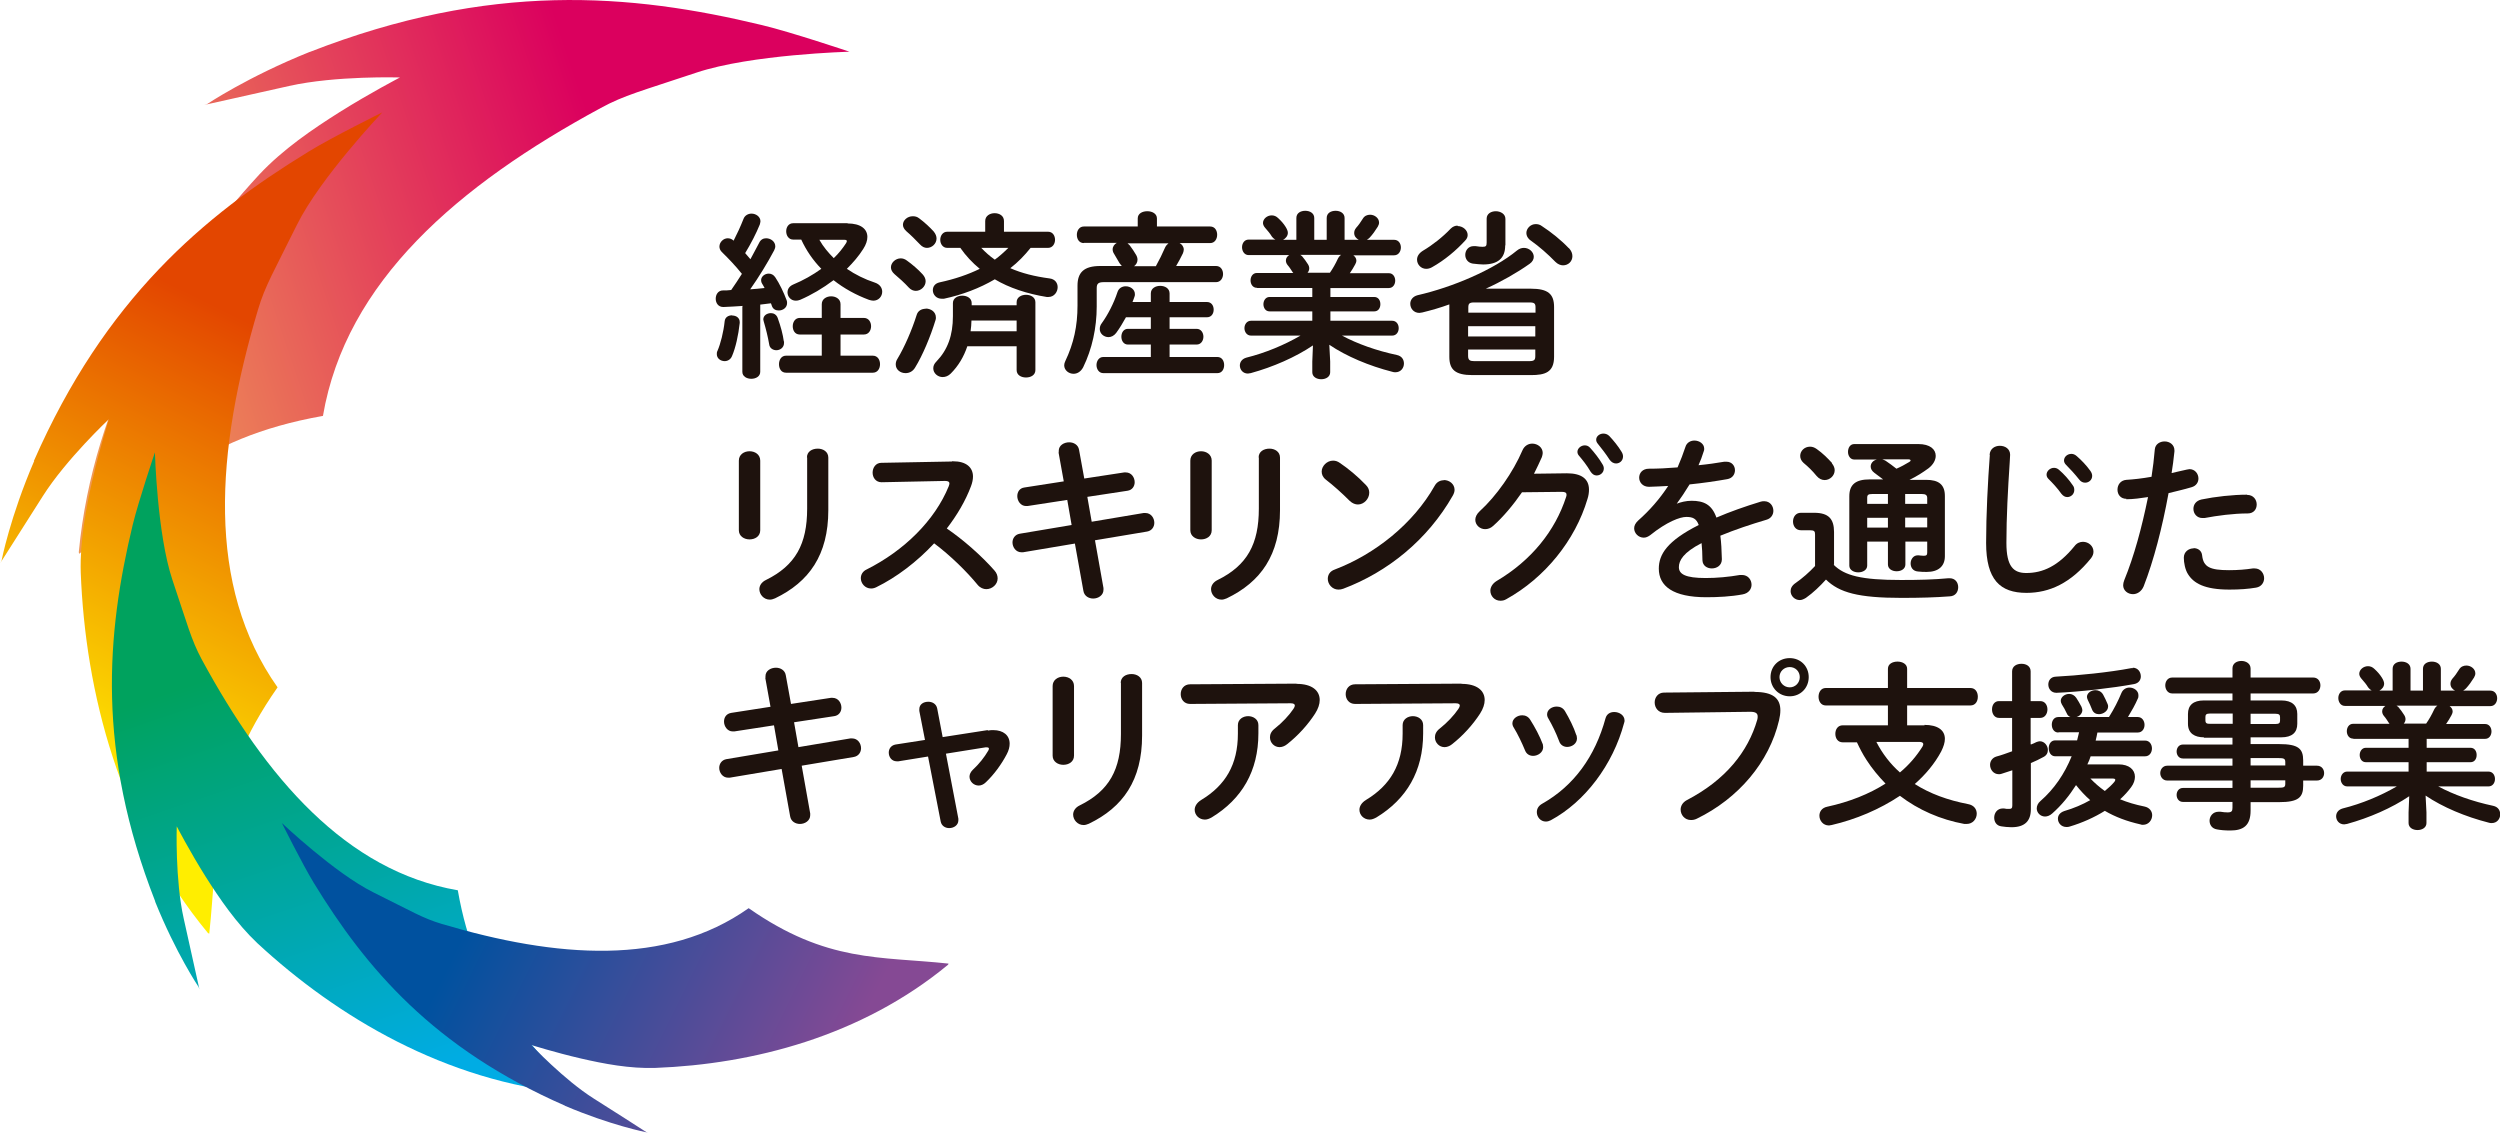
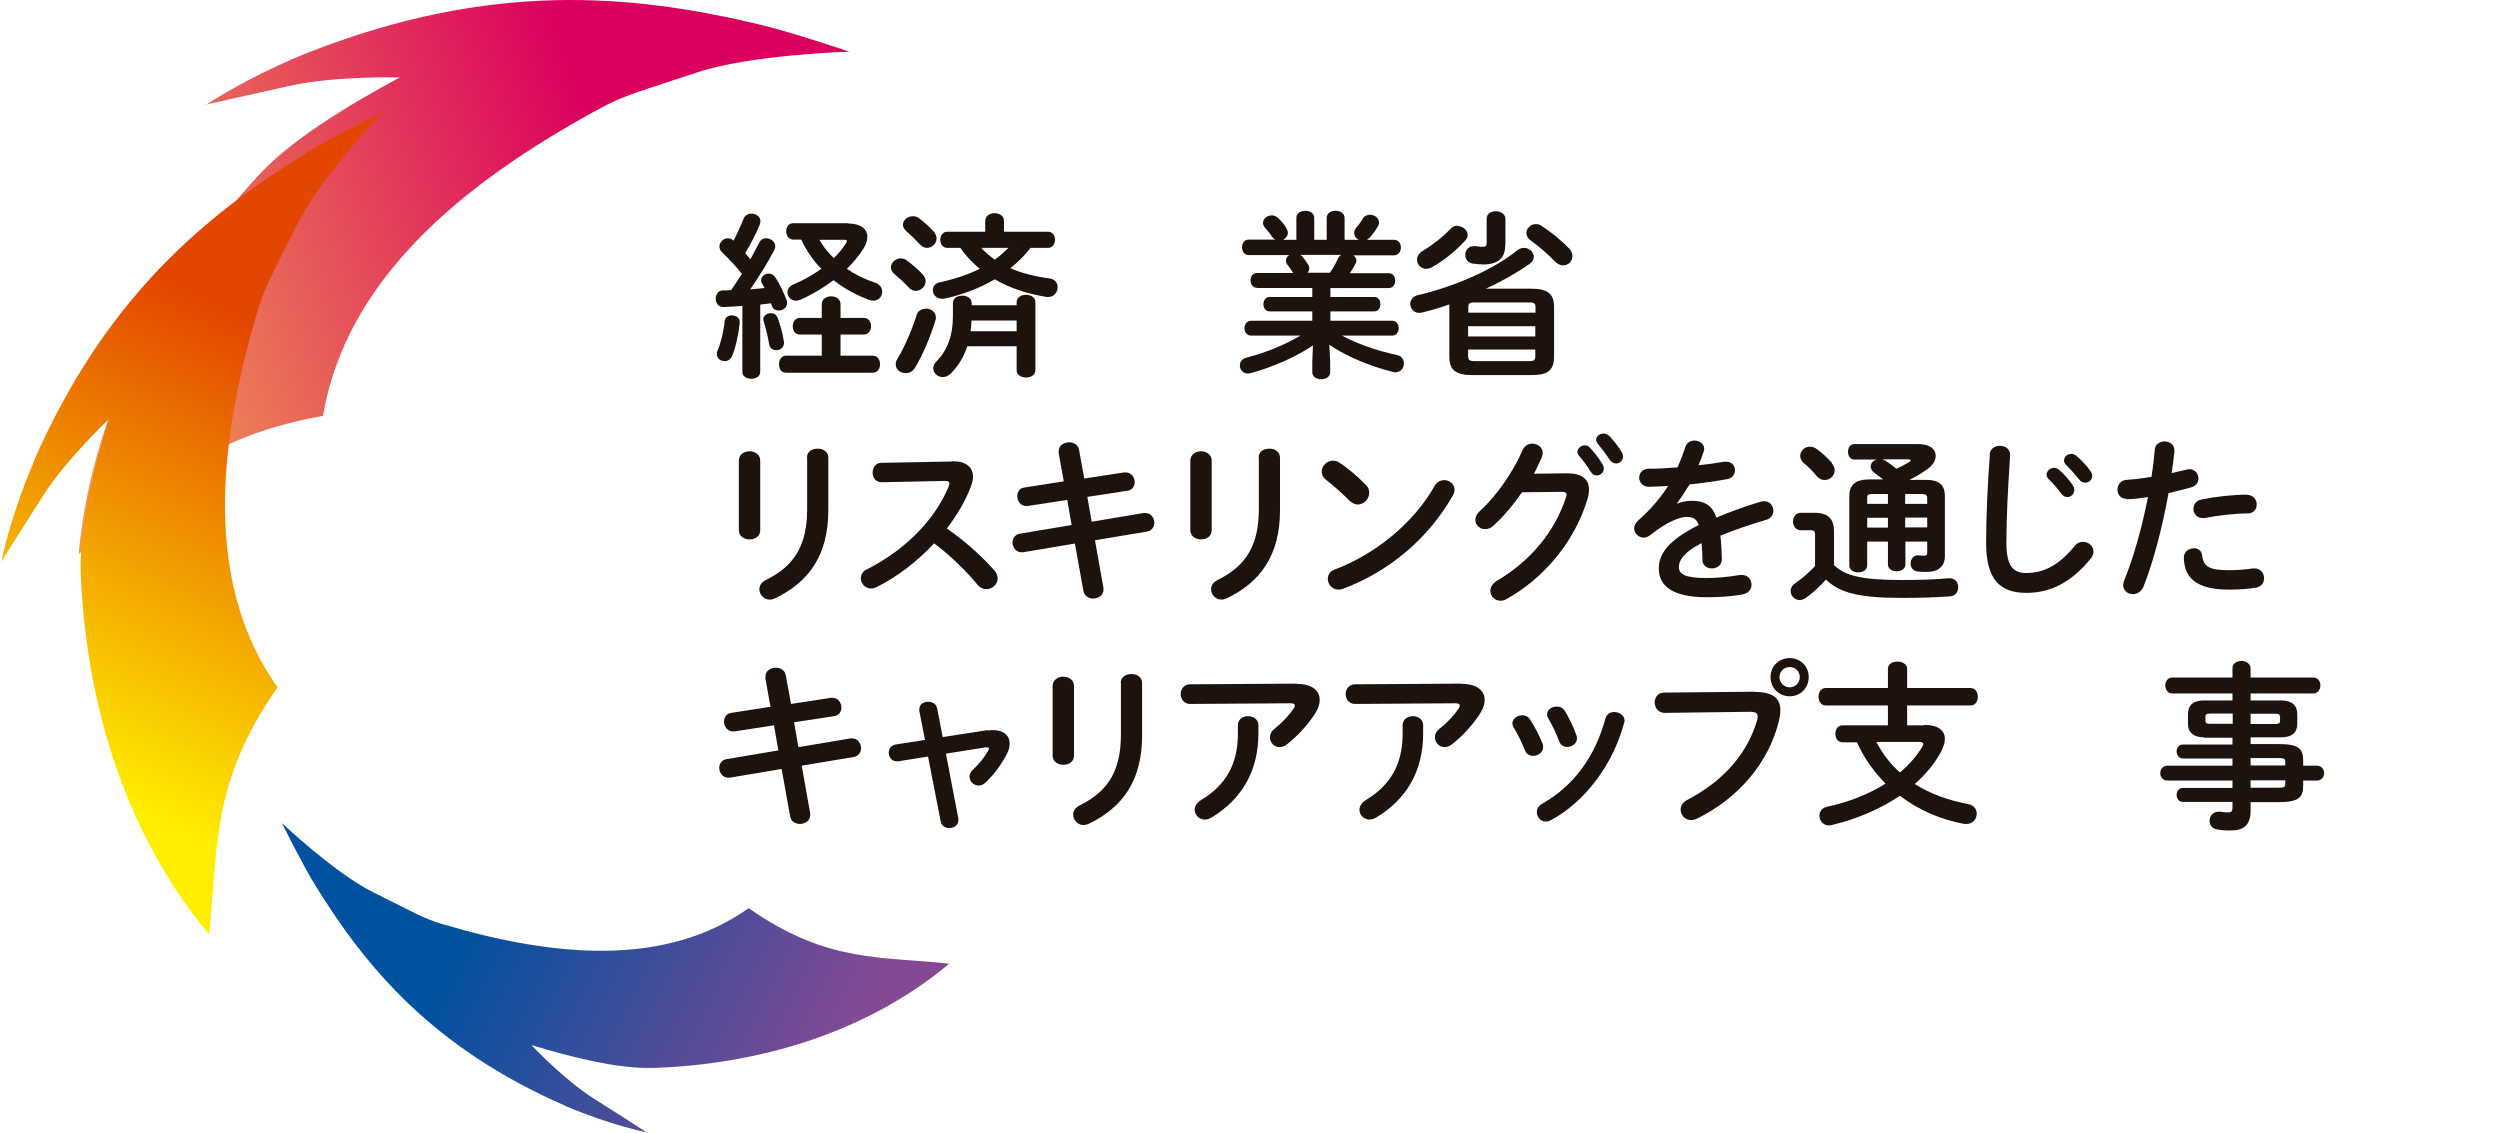
<svg xmlns="http://www.w3.org/2000/svg" id="_レイヤー_2" viewBox="0 0 114.57 51.93">
  <defs>
    <style>.cls-1{fill:url(#_名称未設定グラデーション_57);}.cls-1,.cls-2,.cls-3,.cls-4{fill-rule:evenodd;}.cls-2{fill:url(#_名称未設定グラデーション_308);}.cls-5{fill:#1e120d;}.cls-3{fill:url(#_名称未設定グラデーション_27);}.cls-4{fill:url(#_名称未設定グラデーション_41);}</style>
    <linearGradient id="_名称未設定グラデーション_41" x1="2056.21" y1="379.64" x2="2096.99" y2="379.64" gradientTransform="translate(-2069.39 311.32) rotate(-18.56)" gradientUnits="userSpaceOnUse">
      <stop offset=".1" stop-color="#ef9856" />
      <stop offset=".7" stop-color="#db005e" />
    </linearGradient>
    <linearGradient id="_名称未設定グラデーション_27" x1="5736.43" y1="3645.1" x2="5773.67" y2="3645.1" gradientTransform="translate(-5815.81 3552.75) rotate(-63.56)" gradientUnits="userSpaceOnUse">
      <stop offset=".1" stop-color="#fe0" />
      <stop offset=".7" stop-color="#e34600" />
    </linearGradient>
    <linearGradient id="_名称未設定グラデーション_308" x1="6031.03" y1="8557.01" x2="6064.95" y2="8557.01" gradientTransform="translate(-6172.88 8493.91) rotate(-108.56)" gradientUnits="userSpaceOnUse">
      <stop offset=".1" stop-color="#00ace4" />
      <stop offset=".7" stop-color="#00a25e" />
    </linearGradient>
    <linearGradient id="_名称未設定グラデーション_57" x1="2766.03" y1="12238.39" x2="2796.25" y2="12238.39" gradientTransform="translate(-2931.45 12240.32) rotate(-153.56)" gradientUnits="userSpaceOnUse">
      <stop offset=".1" stop-color="#854994" />
      <stop offset=".7" stop-color="#00519f" />
    </linearGradient>
  </defs>
  <g id="_レイヤー_1-2">
    <path class="cls-4" d="M14.2,2.38C22.47-.85,28.91-.3,34.92,1.15c1.34.32,4.01,1.22,4.01,1.22,0,0-4.51.12-7.02.96-2.51.84-3.3,1.03-4.38,1.62-6.54,3.54-11.68,7.95-12.73,14.11-5.82,1.03-7.84,3.65-11.17,6.32l-.02-.07c.66-6.94,4.19-12.9,8.28-17.32,1.09-1.16,2.45-2.08,3.67-2.85,1.42-.89,2.77-1.59,2.77-1.59,0,0-2.94-.09-5.08.39s-2.6.58-3.89.87l.13-.04s1.86-1.25,4.7-2.39Z" />
    <path class="cls-3" d="M1.55,21.13c3.26-7.43,7.77-11.23,12.59-14.18,1.07-.66,3.38-1.8,3.38-1.8,0,0-2.84,2.99-3.91,5.15s-1.46,2.8-1.78,3.87c-1.94,6.51-2.4,12.67.89,17.33-3.09,4.42-2.71,7.42-3.13,11.29l-.06-.03c-4.06-4.91-5.62-11.04-5.83-16.53-.04-1.45.24-2.92.53-4.21.34-1.49.76-2.81.76-2.81,0,0-1.96,1.84-3.03,3.53s-1.3,2.05-1.95,3.07l.06-.11s.39-2.01,1.5-4.58Z" />
-     <path class="cls-2" d="M7.11,41.3c-2.69-6.88-2.23-12.24-1.03-17.24.27-1.11,1.02-3.33,1.02-3.33,0,0,.1,3.75.8,5.84.7,2.08.86,2.74,1.34,3.64,2.95,5.44,6.62,9.71,11.74,10.59.85,4.84,3.03,6.52,5.26,9.29l-.05.02c-5.77-.55-10.73-3.49-14.4-6.89-.96-.91-1.73-2.04-2.37-3.05-.74-1.18-1.32-2.3-1.32-2.3,0,0-.08,2.45.32,4.23s.48,2.16.72,3.24l-.04-.11s-1.04-1.55-1.99-3.91Z" />
    <path class="cls-1" d="M25.89,50.67c-6.03-2.64-9.12-6.3-11.51-10.21-.53-.87-1.46-2.74-1.46-2.74,0,0,2.43,2.3,4.18,3.17,1.76.87,2.27,1.19,3.14,1.45,5.28,1.57,10.29,1.95,14.07-.72,3.59,2.51,6.02,2.2,9.16,2.54l-.02.05c-3.98,3.29-8.96,4.56-13.41,4.73-1.18.04-2.37-.19-3.41-.43-1.21-.28-2.28-.62-2.28-.62,0,0,1.49,1.59,2.87,2.46s1.66,1.06,2.49,1.59l-.09-.05s-1.63-.32-3.72-1.21Z" />
    <path class="cls-5" d="M34.04,14.02c-.31.02-.61.04-.89.05-.24,0-.35-.19-.35-.38s.11-.38.33-.38c.12,0,.25,0,.38-.02.17-.24.33-.49.49-.74-.28-.35-.61-.7-.92-1-.08-.08-.11-.17-.11-.25,0-.2.18-.38.38-.38.09,0,.19.03.27.11.16-.31.32-.66.45-.99.06-.17.22-.25.37-.25.2,0,.41.14.41.35,0,.05-.02.1-.03.15-.17.42-.41.88-.67,1.31.08.09.16.19.24.28.15-.27.28-.53.4-.75.07-.15.19-.21.32-.21.21,0,.42.15.42.37,0,.06-.02.11-.05.18-.29.55-.71,1.24-1.1,1.79.22-.02.44-.03.66-.06-.04-.07-.08-.15-.12-.21-.03-.05-.04-.11-.04-.15,0-.16.16-.3.35-.3.11,0,.22.05.3.17.19.28.39.7.52,1.05.02.05.02.09.02.13,0,.21-.19.34-.38.34-.14,0-.27-.06-.32-.22-.02-.04-.02-.08-.04-.11-.16.02-.33.04-.49.06v3.08c0,.21-.2.32-.41.32s-.41-.11-.41-.32v-2.99ZM33.56,14.46c.17,0,.34.1.34.3v.04c-.06.56-.19,1.14-.35,1.51-.06.16-.2.24-.34.24-.18,0-.36-.12-.36-.32,0-.04,0-.1.03-.15.14-.32.28-.87.33-1.36.02-.19.18-.27.34-.27ZM35.93,15.65s0,.05,0,.07c0,.21-.18.33-.35.33-.15,0-.31-.09-.33-.27-.06-.35-.15-.71-.25-1.05,0-.03-.02-.06-.02-.09,0-.18.17-.29.35-.29.12,0,.25.06.31.22.14.39.24.76.28,1.07ZM37.66,15.33h-1.01c-.22,0-.32-.19-.32-.38s.11-.38.32-.38h1.01v-.63c0-.24.22-.36.43-.36s.43.12.43.36v.63h1.07c.22,0,.33.19.33.38s-.11.38-.33.38h-1.07v.97h1.48c.22,0,.33.19.33.39s-.11.39-.33.39h-3.98c-.22,0-.32-.19-.32-.39s.11-.39.32-.39h1.64v-.97ZM38.84,10.24c.6,0,.91.25.91.62,0,.16-.06.35-.19.55-.2.32-.46.62-.75.91.38.26.82.48,1.28.63.24.08.34.25.34.42,0,.21-.16.41-.41.41-.06,0-.13-.02-.2-.04-.59-.22-1.14-.52-1.62-.9-.49.37-1.02.68-1.53.9-.07.03-.14.04-.2.04-.23,0-.38-.19-.38-.38,0-.15.08-.28.26-.36.46-.19.9-.44,1.29-.72-.38-.39-.69-.84-.92-1.34h-.37c-.21,0-.32-.19-.32-.38s.11-.37.32-.37h2.5ZM37.55,10.99c.18.32.41.59.66.84.23-.22.41-.45.56-.68.02-.04.04-.07.04-.1,0-.05-.05-.06-.13-.06h-1.13Z" />
    <path class="cls-5" d="M42.28,12.57c.1.11.14.22.14.32,0,.24-.22.44-.45.44-.11,0-.23-.05-.32-.15-.19-.21-.48-.47-.66-.62-.11-.1-.16-.2-.16-.31,0-.21.21-.41.45-.41.09,0,.19.03.28.1.24.17.52.41.71.62ZM42.42,14.14c.24,0,.47.15.47.41,0,.04,0,.09-.02.13-.23.75-.59,1.61-.93,2.16-.11.19-.28.26-.44.26-.24,0-.45-.16-.45-.4,0-.08.02-.17.08-.26.32-.53.66-1.31.88-2.01.06-.2.24-.28.41-.28ZM42.79,10.61c.09.11.13.22.13.32,0,.24-.21.43-.44.43-.11,0-.22-.05-.32-.16-.19-.2-.44-.45-.62-.6-.11-.1-.16-.2-.16-.3,0-.21.21-.39.45-.39.11,0,.2.02.3.1.23.17.48.4.67.61ZM47.23,11.36c-.28.35-.58.66-.93.93.52.23,1.12.38,1.8.47.25.03.37.21.37.4,0,.22-.16.45-.42.45-.02,0-.06,0-.08,0-.88-.14-1.73-.42-2.38-.81-.7.41-1.49.71-2.33.89-.03,0-.07,0-.11,0-.24,0-.4-.19-.4-.39,0-.16.09-.31.31-.36.7-.15,1.31-.36,1.84-.62-.34-.28-.64-.6-.89-.96h-.6c-.21,0-.32-.19-.32-.37s.11-.37.32-.37h1.74v-.49c0-.24.22-.36.43-.36s.43.11.43.36v.49h2.02c.22,0,.32.19.32.37s-.11.37-.32.37h-.8ZM46.59,14v-.15c0-.23.22-.34.43-.34s.43.11.43.34v3.11c0,.23-.21.34-.43.34s-.43-.11-.43-.34v-1.09h-2.26c-.16.48-.41.9-.76,1.25-.11.11-.24.16-.37.16-.23,0-.43-.18-.43-.4,0-.11.04-.21.15-.32.51-.53.75-1.19.75-2.07v-.6c0-.23.22-.34.43-.34s.43.11.43.34v.1h2.06ZM44.52,14.69c0,.16-.02.33-.04.49h2.11v-.49h-2.07ZM44.97,11.36c.19.2.39.38.62.54.22-.16.43-.35.62-.54h-1.23Z" />
-     <path class="cls-5" d="M49.67,11.14c-.22,0-.32-.19-.32-.38s.11-.38.32-.38h2.47v-.37c0-.23.22-.33.44-.33s.44.11.44.33v.37h2.44c.22,0,.32.19.32.38s-.11.38-.32.38h-1.4c.11.06.19.17.19.3,0,.06-.02.11-.04.17-.1.2-.2.4-.31.58h1.83c.22,0,.32.19.32.37s-.11.37-.32.37h-5.14c-.26,0-.33.07-.33.28v.84c0,.97-.21,1.94-.62,2.78-.11.21-.28.3-.44.3-.22,0-.43-.16-.43-.39,0-.06.02-.13.05-.19.39-.82.56-1.61.56-2.55v-.91c0-.6.29-.9,1.04-.9h.99s-.07-.08-.11-.14c-.06-.11-.16-.28-.24-.41-.05-.07-.07-.15-.07-.21,0-.13.08-.24.19-.3h-1.51ZM52.74,13.45c0-.24.22-.35.43-.35s.43.11.43.35v.39h1.71c.21,0,.31.17.31.35s-.1.35-.31.35h-1.71v.53h1.24c.2,0,.31.18.31.36s-.11.36-.31.36h-1.24v.57h2.19c.21,0,.31.18.31.37s-.1.37-.31.37h-5.23c-.2,0-.31-.19-.31-.37s.11-.37.31-.37h2.18v-.57h-1.05c-.2,0-.3-.18-.3-.36s.1-.36.3-.36h1.05v-.53h-1.14c-.14.25-.28.49-.45.72-.1.13-.23.19-.35.19-.2,0-.4-.15-.4-.37,0-.09.02-.18.1-.28.26-.36.54-.89.71-1.41.06-.19.22-.27.38-.27.21,0,.42.14.42.36,0,.04,0,.08-.02.12-.02.08-.06.15-.09.24h.84v-.39ZM51.66,11.14s.07.06.11.1c.11.15.21.29.3.45.04.07.06.15.06.21,0,.12-.06.23-.16.3h1c.16-.29.3-.57.42-.85.04-.09.1-.15.16-.2h-1.88Z" />
    <path class="cls-5" d="M57.6,13.19c-.19,0-.29-.17-.29-.34s.1-.34.29-.34h1.67l-.02-.02c-.08-.12-.15-.24-.24-.34-.06-.07-.08-.15-.08-.21,0-.11.06-.19.15-.25h-1.86c-.19,0-.3-.18-.3-.36s.11-.35.3-.35h1.23c-.06-.03-.12-.08-.17-.15-.07-.12-.17-.24-.31-.4-.06-.07-.09-.15-.09-.21,0-.19.19-.35.4-.35.11,0,.21.04.3.13.13.12.24.24.34.4.06.1.1.19.1.27,0,.14-.1.26-.22.32h.61v-1c0-.23.2-.33.41-.33s.41.11.41.33v1h.57v-1c0-.23.2-.33.41-.33s.41.11.41.33v1h.65c-.12-.06-.21-.17-.21-.31,0-.08.02-.15.09-.24.11-.12.2-.25.3-.41.08-.14.21-.19.34-.19.2,0,.41.15.41.36,0,.06-.02.12-.06.19-.11.18-.24.36-.37.5-.04.04-.08.07-.13.1h1.25c.21,0,.31.18.31.35s-.1.36-.31.36h-1.87c.08.06.14.14.14.24,0,.06-.02.11-.05.17-.08.15-.16.28-.25.41h1.79c.19,0,.29.17.29.34s-.1.34-.29.34h-2.68v.41h2.01c.19,0,.28.16.28.33s-.09.33-.28.33h-2.01v.43h2.83c.2,0,.3.17.3.34s-.1.34-.3.34h-2.3c.71.38,1.58.69,2.52.89.23.05.32.22.32.39,0,.2-.14.4-.39.4-.04,0-.09,0-.14-.02-1.06-.27-2.11-.71-2.89-1.24l.04.77v.49c0,.21-.2.32-.41.32s-.41-.11-.41-.32v-.49l.03-.74c-.8.54-1.83.99-2.85,1.27-.05,0-.09.02-.13.02-.24,0-.37-.19-.37-.37,0-.15.09-.3.3-.36.88-.22,1.74-.58,2.48-1.01h-2.27c-.19,0-.3-.17-.3-.34s.11-.34.3-.34h2.81v-.43h-1.96c-.19,0-.28-.17-.28-.33s.1-.33.28-.33h1.96v-.41h-2.52ZM60.94,12.51c.14-.2.27-.43.37-.65.04-.08.09-.14.15-.18h-1.87s.06.04.08.06c.11.13.18.23.27.37.04.06.06.13.06.19,0,.07-.03.15-.08.2h1.04Z" />
    <path class="cls-5" d="M70.16,13.23c.79,0,1.06.25,1.06.84v2.28c0,.72-.42.84-1.06.84h-2.68c-.79,0-1.06-.25-1.06-.84v-2.28s0-.08,0-.12c-.41.15-.83.27-1.24.37-.05,0-.09.02-.13.02-.27,0-.42-.21-.42-.42,0-.17.11-.33.33-.39,1.62-.37,3.49-1.17,4.56-2.05.11-.09.22-.12.32-.12.24,0,.45.19.45.41,0,.11-.06.23-.19.32-.58.41-1.3.82-2.01,1.14h2.07ZM66.8,10.36c.24,0,.46.19.46.41,0,.08-.03.17-.11.25-.41.45-.94.9-1.53,1.23-.09.05-.18.07-.26.07-.24,0-.42-.2-.42-.42,0-.15.08-.29.27-.41.44-.26.91-.63,1.27-1.01.1-.1.21-.14.32-.14ZM68.98,11.25c0,.58-.33.87-1.01.87-.1,0-.32-.02-.48-.04-.23-.04-.34-.22-.34-.4,0-.2.14-.4.38-.4.03,0,.06,0,.1,0,.15.02.2.03.31.03.15,0,.19-.03.19-.19v-1.1c0-.23.21-.34.42-.34s.44.12.44.35v1.21ZM70.37,14.09c0-.18-.05-.23-.28-.23h-2.52c-.23,0-.28.05-.28.23v.24h3.08v-.24ZM67.28,15.42h3.08v-.47h-3.08v.47ZM70.08,16.55c.24,0,.28-.06.28-.24v-.29h-3.08v.29c0,.2.09.24.28.24h2.52ZM71.9,11.37c.11.12.16.24.16.37,0,.24-.19.42-.43.42-.11,0-.24-.05-.35-.16-.34-.35-.75-.71-1.12-.97-.15-.1-.21-.23-.21-.35,0-.21.19-.41.43-.41.09,0,.19.02.28.09.43.28.89.65,1.23,1.01Z" />
    <path class="cls-5" d="M34.84,24.3c0,.28-.24.42-.49.42s-.49-.15-.49-.42v-3.19c0-.28.24-.43.49-.43s.49.15.49.43v3.19ZM36.98,20.97c0-.28.24-.41.5-.41.24,0,.48.14.48.41v2.41c0,2.05-.88,3.29-2.44,4.04-.09.04-.17.06-.24.06-.28,0-.48-.24-.48-.48,0-.15.09-.32.3-.42,1.36-.67,1.89-1.65,1.89-3.27v-2.35Z" />
    <path class="cls-5" d="M43.63,21.14h.05c.6,0,.91.28.91.7,0,.13-.03.28-.09.44-.25.67-.64,1.33-1.11,1.94.75.51,1.6,1.26,2.18,1.92.11.12.15.25.15.37,0,.27-.25.49-.52.49-.13,0-.28-.06-.39-.19-.5-.61-1.25-1.35-2-1.91-.79.85-1.73,1.56-2.65,2.01-.08.04-.16.06-.24.06-.28,0-.47-.24-.47-.47,0-.16.08-.32.28-.41,1.69-.85,3.11-2.23,3.75-3.81.02-.05.03-.1.03-.13,0-.07-.06-.11-.2-.11l-2.91.06c-.27,0-.41-.22-.41-.44s.14-.45.4-.45l3.23-.06Z" />
    <path class="cls-5" d="M48.52,20.74s0-.06,0-.08c0-.25.24-.39.48-.39.2,0,.41.11.45.34l.24,1.32,1.83-.28s.05,0,.07,0c.27,0,.41.24.41.45,0,.18-.11.36-.33.39l-1.84.28.2,1.14,2.38-.4s.06,0,.08,0c.26,0,.41.23.41.45,0,.18-.11.36-.33.4l-2.39.4.39,2.19s0,.06,0,.08c0,.25-.24.4-.47.4-.2,0-.41-.11-.45-.35l-.39-2.17-2.38.4s-.05,0-.07,0c-.26,0-.41-.24-.41-.45,0-.18.11-.36.33-.4l2.38-.4-.2-1.15-1.82.28s-.05,0-.07,0c-.25,0-.4-.24-.4-.45,0-.19.1-.37.33-.4l1.8-.28-.24-1.33Z" />
    <path class="cls-5" d="M55.53,24.3c0,.28-.24.42-.49.42s-.49-.15-.49-.42v-3.19c0-.28.24-.43.49-.43s.49.15.49.43v3.19ZM57.68,20.97c0-.28.24-.41.5-.41.24,0,.48.14.48.41v2.41c0,2.05-.88,3.29-2.44,4.04-.09.04-.17.06-.24.06-.28,0-.48-.24-.48-.48,0-.15.09-.32.3-.42,1.36-.67,1.89-1.65,1.89-3.27v-2.35Z" />
    <path class="cls-5" d="M62.6,22.23c.11.11.15.23.15.35,0,.28-.24.54-.52.54-.12,0-.25-.05-.37-.16-.37-.37-.75-.71-1.1-.98-.14-.11-.19-.24-.19-.37,0-.25.24-.5.52-.5.11,0,.21.03.32.11.37.25.81.61,1.19,1.01ZM66.17,22c.25,0,.49.18.49.45,0,.08-.03.17-.08.26-1.16,2.04-3,3.51-5.02,4.27-.08.03-.15.04-.22.04-.29,0-.49-.25-.49-.49,0-.18.09-.35.32-.43,1.84-.7,3.6-2.1,4.58-3.84.1-.18.26-.25.41-.25Z" />
    <path class="cls-5" d="M71.81,21.69c.67,0,1.01.26,1.01.75,0,.13-.02.28-.07.43-.56,1.89-1.95,3.61-3.72,4.59-.1.06-.19.07-.27.07-.27,0-.46-.22-.46-.46,0-.15.09-.32.28-.44,1.61-.95,2.69-2.31,3.19-3.85.02-.04.02-.08.02-.11,0-.09-.06-.13-.22-.13l-1.82.02c-.4.58-.86,1.13-1.32,1.54-.12.11-.25.15-.37.15-.24,0-.45-.19-.45-.43,0-.12.06-.26.2-.39.77-.7,1.53-1.79,1.96-2.79.09-.21.27-.31.45-.31.24,0,.48.17.48.43,0,.06-.02.12-.04.19-.11.25-.23.5-.36.76l1.52-.02ZM72.29,20.71c0-.16.16-.3.34-.3.08,0,.17.03.24.11.2.22.42.5.57.76.04.06.06.13.06.19,0,.19-.16.32-.33.32-.11,0-.2-.06-.28-.18-.16-.28-.37-.54-.54-.74-.05-.06-.06-.12-.06-.18ZM73.15,20.15c0-.16.16-.28.33-.28.09,0,.19.03.27.11.19.2.41.47.56.72.05.08.07.15.07.22,0,.19-.15.32-.32.32-.11,0-.22-.06-.3-.18-.16-.25-.37-.52-.54-.73-.05-.06-.07-.12-.07-.18Z" />
    <path class="cls-5" d="M76.82,23.09c.21-.08.45-.14.7-.14.56,0,.93.17,1.14.77.63-.27,1.31-.51,2.03-.73.06-.02.11-.02.16-.02.27,0,.42.22.42.44,0,.17-.1.35-.32.41-.71.21-1.43.45-2.11.73.04.3.06.66.07,1.08,0,.28-.23.42-.46.42-.21,0-.42-.12-.43-.37,0-.31-.02-.57-.04-.79-.84.43-1.04.8-1.04,1.1,0,.32.29.5,1.23.5.51,0,1.05-.05,1.57-.14.03,0,.06,0,.09,0,.28,0,.44.22.44.45,0,.19-.13.39-.41.44-.53.1-1.13.13-1.66.13-1.53,0-2.18-.51-2.18-1.31,0-.65.38-1.27,1.83-2-.11-.3-.28-.37-.57-.37s-.89.22-1.66.84c-.1.07-.19.11-.29.11-.24,0-.44-.2-.44-.43,0-.12.06-.24.19-.36.51-.45.97-.97,1.37-1.58-.32.02-.61.03-.88.04-.29,0-.45-.21-.45-.42s.15-.41.45-.41c.38,0,.84-.02,1.31-.06.14-.32.26-.64.36-.94.06-.2.24-.29.41-.29.23,0,.45.15.45.37,0,.04,0,.08-.02.12-.07.23-.15.44-.24.64.42-.04.83-.1,1.18-.16.03,0,.06,0,.1,0,.25,0,.39.19.39.39,0,.18-.11.37-.36.41-.51.09-1.12.18-1.72.24-.2.33-.41.64-.6.9l.02.02Z" />
    <path class="cls-5" d="M84.03,25.88c.5.5,1.27.7,3.09.7.84,0,1.54-.02,2.17-.08h.06c.26,0,.39.2.39.41s-.12.41-.39.42c-.66.05-1.35.07-2.21.07-1.97,0-2.85-.24-3.46-.84-.27.3-.58.6-.92.84-.1.06-.19.1-.28.1-.23,0-.42-.19-.42-.41,0-.13.06-.26.24-.38.3-.21.61-.48.88-.77v-1.44c0-.15-.03-.2-.24-.2h-.41c-.24,0-.36-.2-.36-.4s.12-.4.36-.4h.61c.66,0,.91.28.91.88v1.5ZM83.95,21.23c.09.11.13.22.13.32,0,.25-.22.45-.46.45-.13,0-.26-.06-.37-.19-.19-.23-.37-.41-.6-.6-.11-.1-.15-.21-.15-.32,0-.22.19-.42.45-.42.1,0,.2.03.31.11.27.19.5.42.7.64ZM87.32,24.82v1.05c0,.2-.19.31-.4.31s-.4-.11-.4-.31v-1.05h-.95v1.1c0,.2-.2.31-.41.31s-.41-.11-.41-.31v-3.18c0-.54.3-.77.93-.77h.62c-.14-.11-.26-.2-.4-.3-.12-.09-.17-.19-.17-.29,0-.15.11-.28.28-.32h-1.03c-.19,0-.29-.18-.29-.35,0-.19.1-.36.29-.36h2.93c.54,0,.8.24.8.54,0,.19-.11.4-.33.57-.26.19-.54.37-.87.53h.76c.58,0,.86.22.86.74v2.76c0,.46-.3.72-.83.72-.12,0-.27,0-.41-.02-.23-.02-.33-.19-.33-.37,0-.18.12-.37.32-.37h.05s.15.02.23.02c.13,0,.16-.04.16-.15v-.5h-1.01ZM85.8,22.64c-.18,0-.23.04-.23.17v.28h.95v-.45h-.72ZM86.52,24.18v-.45h-.95v.45h.95ZM86.26,21.05c.06.02.11.04.16.07.17.11.32.23.49.36.21-.09.39-.19.59-.31.04-.02.06-.05.06-.07s-.03-.05-.1-.05h-1.2ZM88.32,22.82c0-.14-.09-.18-.24-.18h-.77v.45h1.01v-.27ZM88.32,23.72h-1.01v.45h1.01v-.45Z" />
    <path class="cls-5" d="M91.18,20.84c.02-.28.24-.41.47-.41.24,0,.47.14.47.41,0,.11-.02.28-.02.37-.08,1.2-.15,2.48-.15,3.67,0,1.09.33,1.38.91,1.38.75,0,1.46-.31,2.21-1.23.11-.15.26-.2.39-.2.25,0,.48.19.48.45,0,.1-.03.19-.11.3-.93,1.15-1.91,1.59-2.96,1.59-1.21,0-1.85-.6-1.85-2.29,0-1.29.08-2.83.17-4.03ZM93.79,21.75c0-.16.16-.31.34-.31.07,0,.15.02.23.09.22.19.46.45.63.71.06.07.07.15.07.22,0,.18-.15.32-.32.32-.1,0-.19-.05-.27-.15-.19-.27-.41-.5-.6-.69-.06-.06-.08-.13-.08-.19ZM94.59,21.1c0-.16.15-.3.34-.3.08,0,.16.03.24.1.21.18.45.43.62.67.06.08.09.16.09.24,0,.18-.15.31-.32.31-.1,0-.2-.04-.28-.15-.19-.24-.41-.48-.6-.67-.06-.06-.09-.13-.09-.19Z" />
    <path class="cls-5" d="M97.45,22.86c-.27,0-.41-.2-.41-.42s.14-.43.41-.45c.32-.02.71-.06,1.15-.14.07-.45.11-.8.15-1.25.02-.25.24-.37.45-.37.23,0,.45.15.45.41v.05c-.04.39-.08.68-.13.99.23-.05.46-.11.7-.16.04,0,.08-.02.12-.02.25,0,.41.21.41.43,0,.17-.1.34-.32.4-.37.11-.73.19-1.05.27-.29,1.59-.68,3.09-1.14,4.27-.1.24-.3.36-.49.36-.23,0-.45-.16-.45-.41,0-.07.02-.15.05-.23.45-1.1.8-2.39,1.09-3.81-.33.05-.67.1-1,.1ZM100.53,25.12c.19,0,.37.11.39.34.06.52.35.67,1.23.67.41,0,.76-.03,1.09-.08.02,0,.06,0,.09,0,.28,0,.43.24.43.45,0,.19-.12.39-.37.43-.35.06-.75.09-1.22.09-1.14,0-1.64-.29-1.9-.71-.13-.2-.19-.53-.19-.75,0-.28.23-.43.45-.43ZM102.98,22.68c.29,0,.44.22.44.44s-.14.41-.41.41c-.65,0-1.4.1-1.98.21-.03,0-.07,0-.1,0-.25,0-.41-.2-.41-.42,0-.19.11-.37.37-.43.63-.13,1.44-.22,2.09-.22Z" />
    <path class="cls-5" d="M35.08,31.07s0-.06,0-.08c0-.25.24-.39.48-.39.2,0,.41.11.45.34l.24,1.32,1.83-.28s.05,0,.07,0c.27,0,.41.24.41.45,0,.18-.11.36-.33.39l-1.84.28.2,1.14,2.38-.4s.06,0,.08,0c.26,0,.41.23.41.45,0,.18-.11.36-.33.4l-2.39.4.39,2.19s0,.06,0,.08c0,.25-.24.4-.47.4-.2,0-.41-.11-.45-.35l-.39-2.17-2.38.4s-.05,0-.07,0c-.26,0-.41-.24-.41-.45,0-.18.11-.36.33-.4l2.38-.4-.2-1.15-1.82.28s-.05,0-.07,0c-.25,0-.4-.24-.4-.45,0-.19.1-.36.33-.4l1.8-.28-.24-1.33Z" />
    <path class="cls-5" d="M45.28,33.48c.08-.02.16-.02.24-.02.46,0,.75.24.75.62,0,.15-.04.31-.13.48-.24.46-.58.93-.96,1.29-.11.11-.23.15-.33.15-.23,0-.42-.19-.42-.41,0-.1.05-.21.15-.31.29-.27.53-.57.71-.88.02-.04.03-.06.03-.09,0-.04-.03-.06-.1-.06-.02,0-.04,0-.06,0l-1.81.29.57,2.98s0,.05,0,.07c0,.23-.21.36-.42.36-.18,0-.35-.1-.39-.3l-.58-2.98-1.36.22s-.05,0-.07,0c-.24,0-.37-.2-.37-.4,0-.17.1-.33.31-.37l1.35-.21-.26-1.33s0-.06,0-.08c0-.23.2-.34.41-.34.19,0,.37.1.41.31l.25,1.31,2.06-.32Z" />
    <path class="cls-5" d="M49.22,34.63c0,.28-.24.42-.49.42s-.49-.15-.49-.42v-3.19c0-.28.24-.43.49-.43s.49.15.49.43v3.19ZM51.36,31.3c0-.28.24-.41.5-.41.24,0,.48.14.48.41v2.41c0,2.05-.88,3.29-2.44,4.04-.09.04-.17.06-.24.06-.28,0-.48-.24-.48-.48,0-.15.09-.32.3-.42,1.36-.67,1.89-1.65,1.89-3.27v-2.35Z" />
    <path class="cls-5" d="M59.42,31.34c.71,0,1.06.31,1.06.74,0,.19-.07.4-.21.62-.33.51-.78,1.01-1.29,1.41-.11.09-.24.13-.34.13-.24,0-.44-.2-.44-.45,0-.14.06-.28.23-.41.33-.26.65-.6.85-.9.04-.06.06-.11.06-.15,0-.06-.06-.1-.19-.1l-4.61.03c-.28,0-.43-.22-.43-.45s.15-.45.43-.45l4.88-.03ZM56.73,33.23c0-.27.24-.41.47-.41s.47.14.47.41v.38c0,1.73-.76,3.01-2.14,3.85-.11.06-.21.1-.31.1-.27,0-.47-.21-.47-.45,0-.15.09-.32.3-.45,1.11-.67,1.68-1.62,1.68-3.04v-.38Z" />
    <path class="cls-5" d="M66.98,31.34c.71,0,1.06.31,1.06.74,0,.19-.07.4-.21.62-.33.51-.78,1.01-1.29,1.41-.11.09-.24.13-.34.13-.24,0-.44-.2-.44-.45,0-.14.06-.28.23-.41.33-.26.65-.6.85-.9.04-.06.06-.11.06-.15,0-.06-.06-.1-.19-.1l-4.61.03c-.28,0-.43-.22-.43-.45s.15-.45.43-.45l4.88-.03ZM64.28,33.23c0-.27.24-.41.47-.41s.47.14.47.41v.38c0,1.73-.76,3.01-2.14,3.85-.11.06-.21.1-.31.1-.27,0-.47-.21-.47-.45,0-.15.09-.32.3-.45,1.11-.67,1.68-1.62,1.68-3.04v-.38Z" />
    <path class="cls-5" d="M70.7,34.09s.02.1.02.15c0,.24-.24.4-.46.4-.15,0-.3-.07-.37-.25-.15-.36-.33-.74-.52-1.05-.04-.06-.06-.13-.06-.19,0-.21.22-.37.45-.37.14,0,.28.06.37.21.21.33.43.74.57,1.11ZM73.98,32.63c.23,0,.47.15.47.39,0,.03,0,.06-.02.11-.51,1.92-1.8,3.62-3.36,4.46-.08.04-.15.06-.23.06-.24,0-.41-.21-.41-.43,0-.15.07-.29.25-.39,1.45-.82,2.42-2.16,2.9-3.92.06-.2.22-.28.4-.28ZM72.25,33.7s.02.1.02.14c0,.24-.23.39-.45.39-.15,0-.31-.08-.37-.27-.14-.37-.31-.72-.49-1.03-.04-.06-.06-.13-.06-.19,0-.21.21-.36.44-.36.15,0,.29.06.38.21.2.34.4.73.52,1.1Z" />
    <path class="cls-5" d="M80.41,31.71c.85,0,1.18.3,1.18.84,0,.14-.02.29-.06.46-.45,1.92-1.86,3.58-3.77,4.51-.1.05-.19.06-.27.06-.28,0-.47-.23-.47-.48,0-.15.08-.32.28-.43,1.79-.93,2.81-2.23,3.23-3.68.02-.06.02-.11.02-.16,0-.15-.11-.21-.34-.21l-3.91.05c-.31,0-.47-.24-.47-.48,0-.22.15-.45.43-.45l4.14-.04ZM82.89,31.03c0,.5-.38.88-.87.88s-.88-.38-.88-.88.38-.87.88-.87.87.38.87.87ZM81.55,31.03c0,.26.21.47.47.47s.46-.21.46-.47-.2-.46-.46-.46-.47.2-.47.46Z" />
    <path class="cls-5" d="M88.19,33.22c.61,0,.94.24.94.64,0,.17-.06.36-.17.58-.3.56-.72,1.06-1.21,1.49.69.44,1.51.74,2.44.92.28.05.4.24.4.44,0,.24-.18.47-.46.47-.03,0-.06,0-.11,0-1.09-.2-2.1-.64-2.95-1.29-.93.62-2.01,1.08-3.13,1.34-.04,0-.09.02-.12.02-.28,0-.44-.23-.44-.45,0-.18.11-.36.36-.41,1.01-.22,1.92-.58,2.67-1.06-.32-.33-.62-.69-.87-1.08-.17-.26-.31-.53-.44-.81h-.65c-.23,0-.34-.19-.34-.39s.11-.39.34-.39h2.07v-.91h-2.85c-.22,0-.33-.2-.33-.4s.11-.4.33-.4h2.85v-.88c0-.23.22-.33.44-.33s.44.11.44.33v.88h2.9c.23,0,.34.19.34.4s-.11.4-.34.4h-2.9v.91h.8ZM85.99,34c.27.53.64,1.01,1.08,1.4.42-.35.76-.75,1.03-1.18.03-.05.04-.09.04-.12,0-.06-.06-.1-.18-.1h-1.97Z" />
-     <path class="cls-5" d="M93.07,34.12c.09-.03.17-.07.25-.11.06-.02.11-.04.16-.04.21,0,.37.2.37.4,0,.13-.06.25-.2.32-.18.1-.37.19-.58.28v2.11c0,.55-.28.83-.89.83-.16,0-.33-.02-.46-.04-.23-.03-.33-.21-.33-.4,0-.21.14-.42.39-.42.02,0,.04,0,.06,0,.07.02.15.02.23.02.11,0,.15-.03.15-.16v-1.61c-.17.06-.33.11-.49.16-.05.02-.09.02-.13.02-.24,0-.4-.21-.4-.43,0-.15.09-.32.29-.38.23-.06.47-.15.72-.24v-1.53h-.6c-.21,0-.32-.19-.32-.39s.11-.38.32-.38h.6v-1.36c0-.24.21-.35.43-.35s.42.11.42.35v1.36h.44c.22,0,.33.19.33.38s-.11.39-.33.39h-.44v1.19ZM94.33,33.57c-.2,0-.3-.18-.3-.36s.1-.35.3-.35h.56c-.07-.02-.14-.08-.17-.16-.07-.15-.15-.3-.23-.42-.03-.06-.05-.11-.05-.16,0-.18.19-.32.39-.32.11,0,.24.06.32.18.07.11.16.25.24.41.02.06.04.11.04.15,0,.15-.12.28-.27.32h1.49c.25-.4.42-.74.57-1.1.07-.17.22-.25.37-.25.2,0,.41.14.41.35,0,.06,0,.11-.03.16-.11.26-.28.56-.45.84h.45c.2,0,.31.18.31.36s-.11.35-.31.35h-1.85c-.02.12-.05.24-.08.37h2.27c.2,0,.31.18.31.36s-.11.36-.31.36h-2.5c-.04.13-.09.25-.15.37h1.43c.48,0,.75.24.75.57,0,.14-.05.31-.17.47-.14.19-.31.38-.51.56.34.14.71.25,1.11.33.25.05.36.23.36.4,0,.22-.16.44-.42.44-.04,0-.08,0-.12-.02-.62-.14-1.15-.34-1.63-.62-.48.3-1.04.55-1.61.72-.05.02-.1.02-.15.02-.24,0-.39-.19-.39-.38,0-.15.09-.28.29-.35.44-.13.84-.3,1.19-.5-.24-.21-.45-.44-.65-.69-.31.49-.67.93-1.09,1.3-.11.1-.23.14-.33.14-.21,0-.38-.17-.38-.37,0-.11.05-.24.17-.34.63-.55,1.1-1.24,1.43-2.05h-.75c-.2,0-.3-.18-.3-.37s.1-.36.3-.36h1c.03-.12.06-.24.09-.37h-.94ZM97.74,30.6c.24,0,.37.2.37.4,0,.15-.09.31-.31.35-.97.18-2.53.36-3.56.4-.24,0-.37-.19-.37-.38,0-.18.11-.35.34-.36,1-.05,2.47-.2,3.46-.39.02,0,.05,0,.07,0ZM95.64,31.94c0-.18.19-.31.39-.31.13,0,.27.06.35.2.06.11.15.29.21.44.02.04.02.08.02.11,0,.2-.22.35-.42.35-.13,0-.25-.06-.31-.2-.06-.15-.13-.32-.2-.45-.02-.05-.04-.1-.04-.14ZM95.8,35.68c.2.21.42.4.66.57.17-.14.32-.28.43-.41.03-.04.05-.07.05-.1,0-.04-.04-.06-.11-.06h-1.02Z" />
    <path class="cls-5" d="M101,33.79c-.41,0-.73-.17-.73-.62v-.45c0-.4.24-.62.73-.62h1.31v-.32h-2.76c-.21,0-.32-.19-.32-.37s.11-.36.32-.36h2.76v-.42c0-.23.2-.34.41-.34s.42.12.42.35v.41h2.87c.22,0,.33.18.33.36s-.11.37-.33.37h-2.87v.32h1.41c.49,0,.73.23.73.62v.45c0,.4-.24.62-.73.62h-1.41v.31h1.31c.88,0,1.1.21,1.1.75v.24h.63c.22,0,.33.17.33.34s-.11.34-.33.34h-.63v.24c0,.54-.23.75-1.1.75h-1.31v.39c0,.69-.34.91-.93.91-.26,0-.45-.02-.61-.05-.24-.04-.34-.22-.34-.4,0-.2.15-.41.41-.41.02,0,.06,0,.09,0,.13.02.22.03.33.03.18,0,.22-.06.22-.21v-.27h-2.27c-.19,0-.29-.16-.29-.32s.1-.32.29-.32h2.27v-.34h-2.99c-.21,0-.32-.18-.32-.34s.11-.34.32-.34h2.99v-.33h-2.27c-.19,0-.29-.16-.29-.32s.1-.32.29-.32h2.27v-.31h-1.31ZM102.32,33.18v-.48h-1.04c-.17,0-.21.05-.21.16v.15c0,.15.08.16.21.16h1.04ZM103.14,33.18h1.14c.17,0,.21-.05.21-.16v-.15c0-.11-.04-.16-.21-.16h-1.14v.48ZM103.14,35.08h1.59v-.15c0-.16-.05-.19-.34-.19h-1.25v.33ZM103.14,35.76v.34h1.25c.29,0,.34-.02.34-.19v-.15h-1.59Z" />
-     <path class="cls-5" d="M107.84,33.85c-.19,0-.29-.17-.29-.34s.1-.34.29-.34h1.67l-.02-.02c-.08-.12-.15-.24-.24-.34-.06-.07-.08-.15-.08-.21,0-.11.06-.19.15-.25h-1.86c-.19,0-.3-.18-.3-.36s.11-.35.3-.35h1.23c-.06-.03-.12-.08-.17-.15-.07-.12-.17-.24-.31-.4-.06-.07-.09-.15-.09-.21,0-.19.19-.35.4-.35.11,0,.21.04.3.13.13.12.24.24.34.4.06.1.1.19.1.27,0,.14-.1.26-.22.32h.61v-1c0-.23.2-.33.41-.33s.41.11.41.33v1h.57v-1c0-.23.2-.33.41-.33s.41.11.41.33v1h.65c-.12-.06-.21-.17-.21-.31,0-.08.02-.15.09-.24.11-.12.2-.25.3-.41.08-.14.21-.19.34-.19.2,0,.41.15.41.36,0,.06-.02.12-.06.19-.11.18-.24.36-.37.5-.04.04-.08.07-.13.1h1.25c.21,0,.31.18.31.35s-.1.36-.31.36h-1.87c.08.06.14.14.14.24,0,.06-.02.11-.05.17-.08.15-.16.28-.25.41h1.79c.19,0,.29.17.29.34s-.1.34-.29.34h-2.68v.41h2.01c.19,0,.28.16.28.33s-.09.33-.28.33h-2.01v.43h2.83c.2,0,.3.17.3.34s-.1.34-.3.34h-2.3c.71.38,1.58.69,2.52.89.23.05.32.22.32.39,0,.2-.14.4-.39.4-.04,0-.09,0-.14-.02-1.06-.27-2.11-.71-2.89-1.24l.04.77v.49c0,.21-.2.32-.41.32s-.41-.11-.41-.32v-.49l.03-.74c-.8.54-1.83.99-2.85,1.27-.05,0-.09.02-.13.02-.24,0-.37-.19-.37-.37,0-.15.09-.3.3-.36.88-.22,1.74-.58,2.48-1.01h-2.27c-.19,0-.3-.17-.3-.34s.11-.34.3-.34h2.81v-.43h-1.96c-.19,0-.28-.17-.28-.33s.1-.33.28-.33h1.96v-.41h-2.52ZM111.18,33.17c.14-.2.27-.43.37-.65.04-.08.09-.14.15-.18h-1.87s.06.04.08.06c.11.13.18.23.27.37.04.06.06.13.06.19,0,.07-.03.15-.08.2h1.04Z" />
  </g>
</svg>